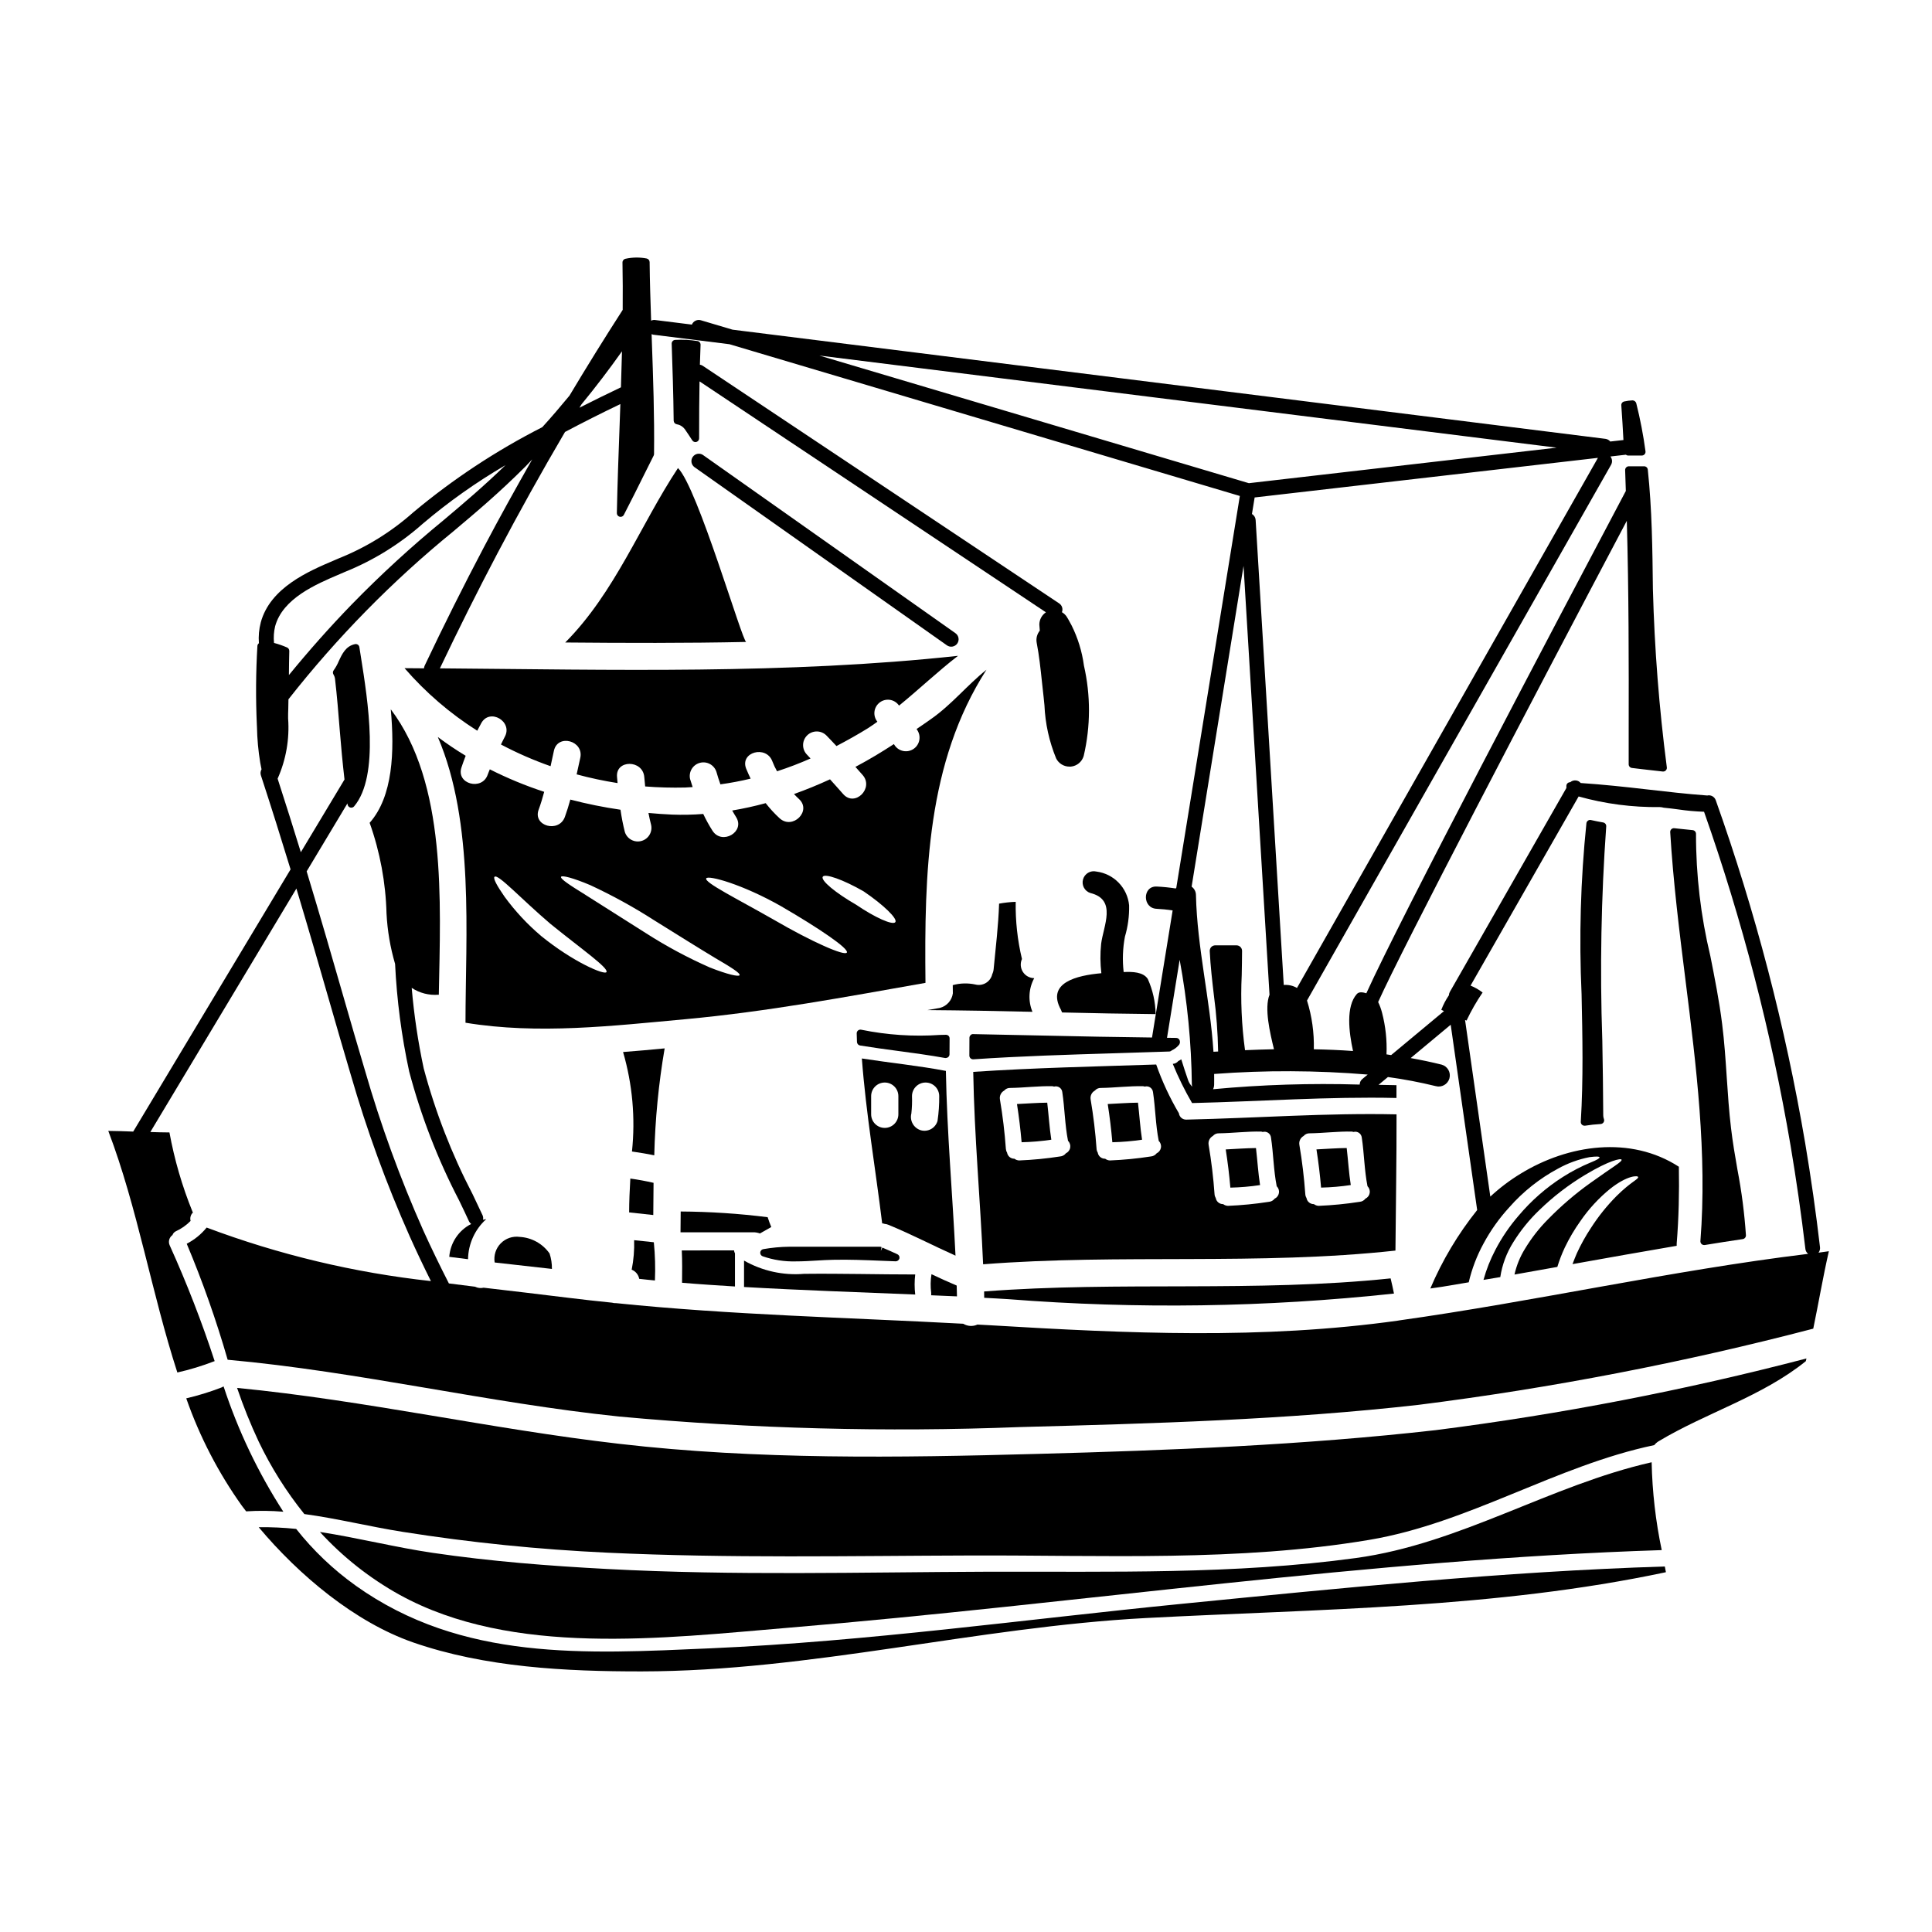
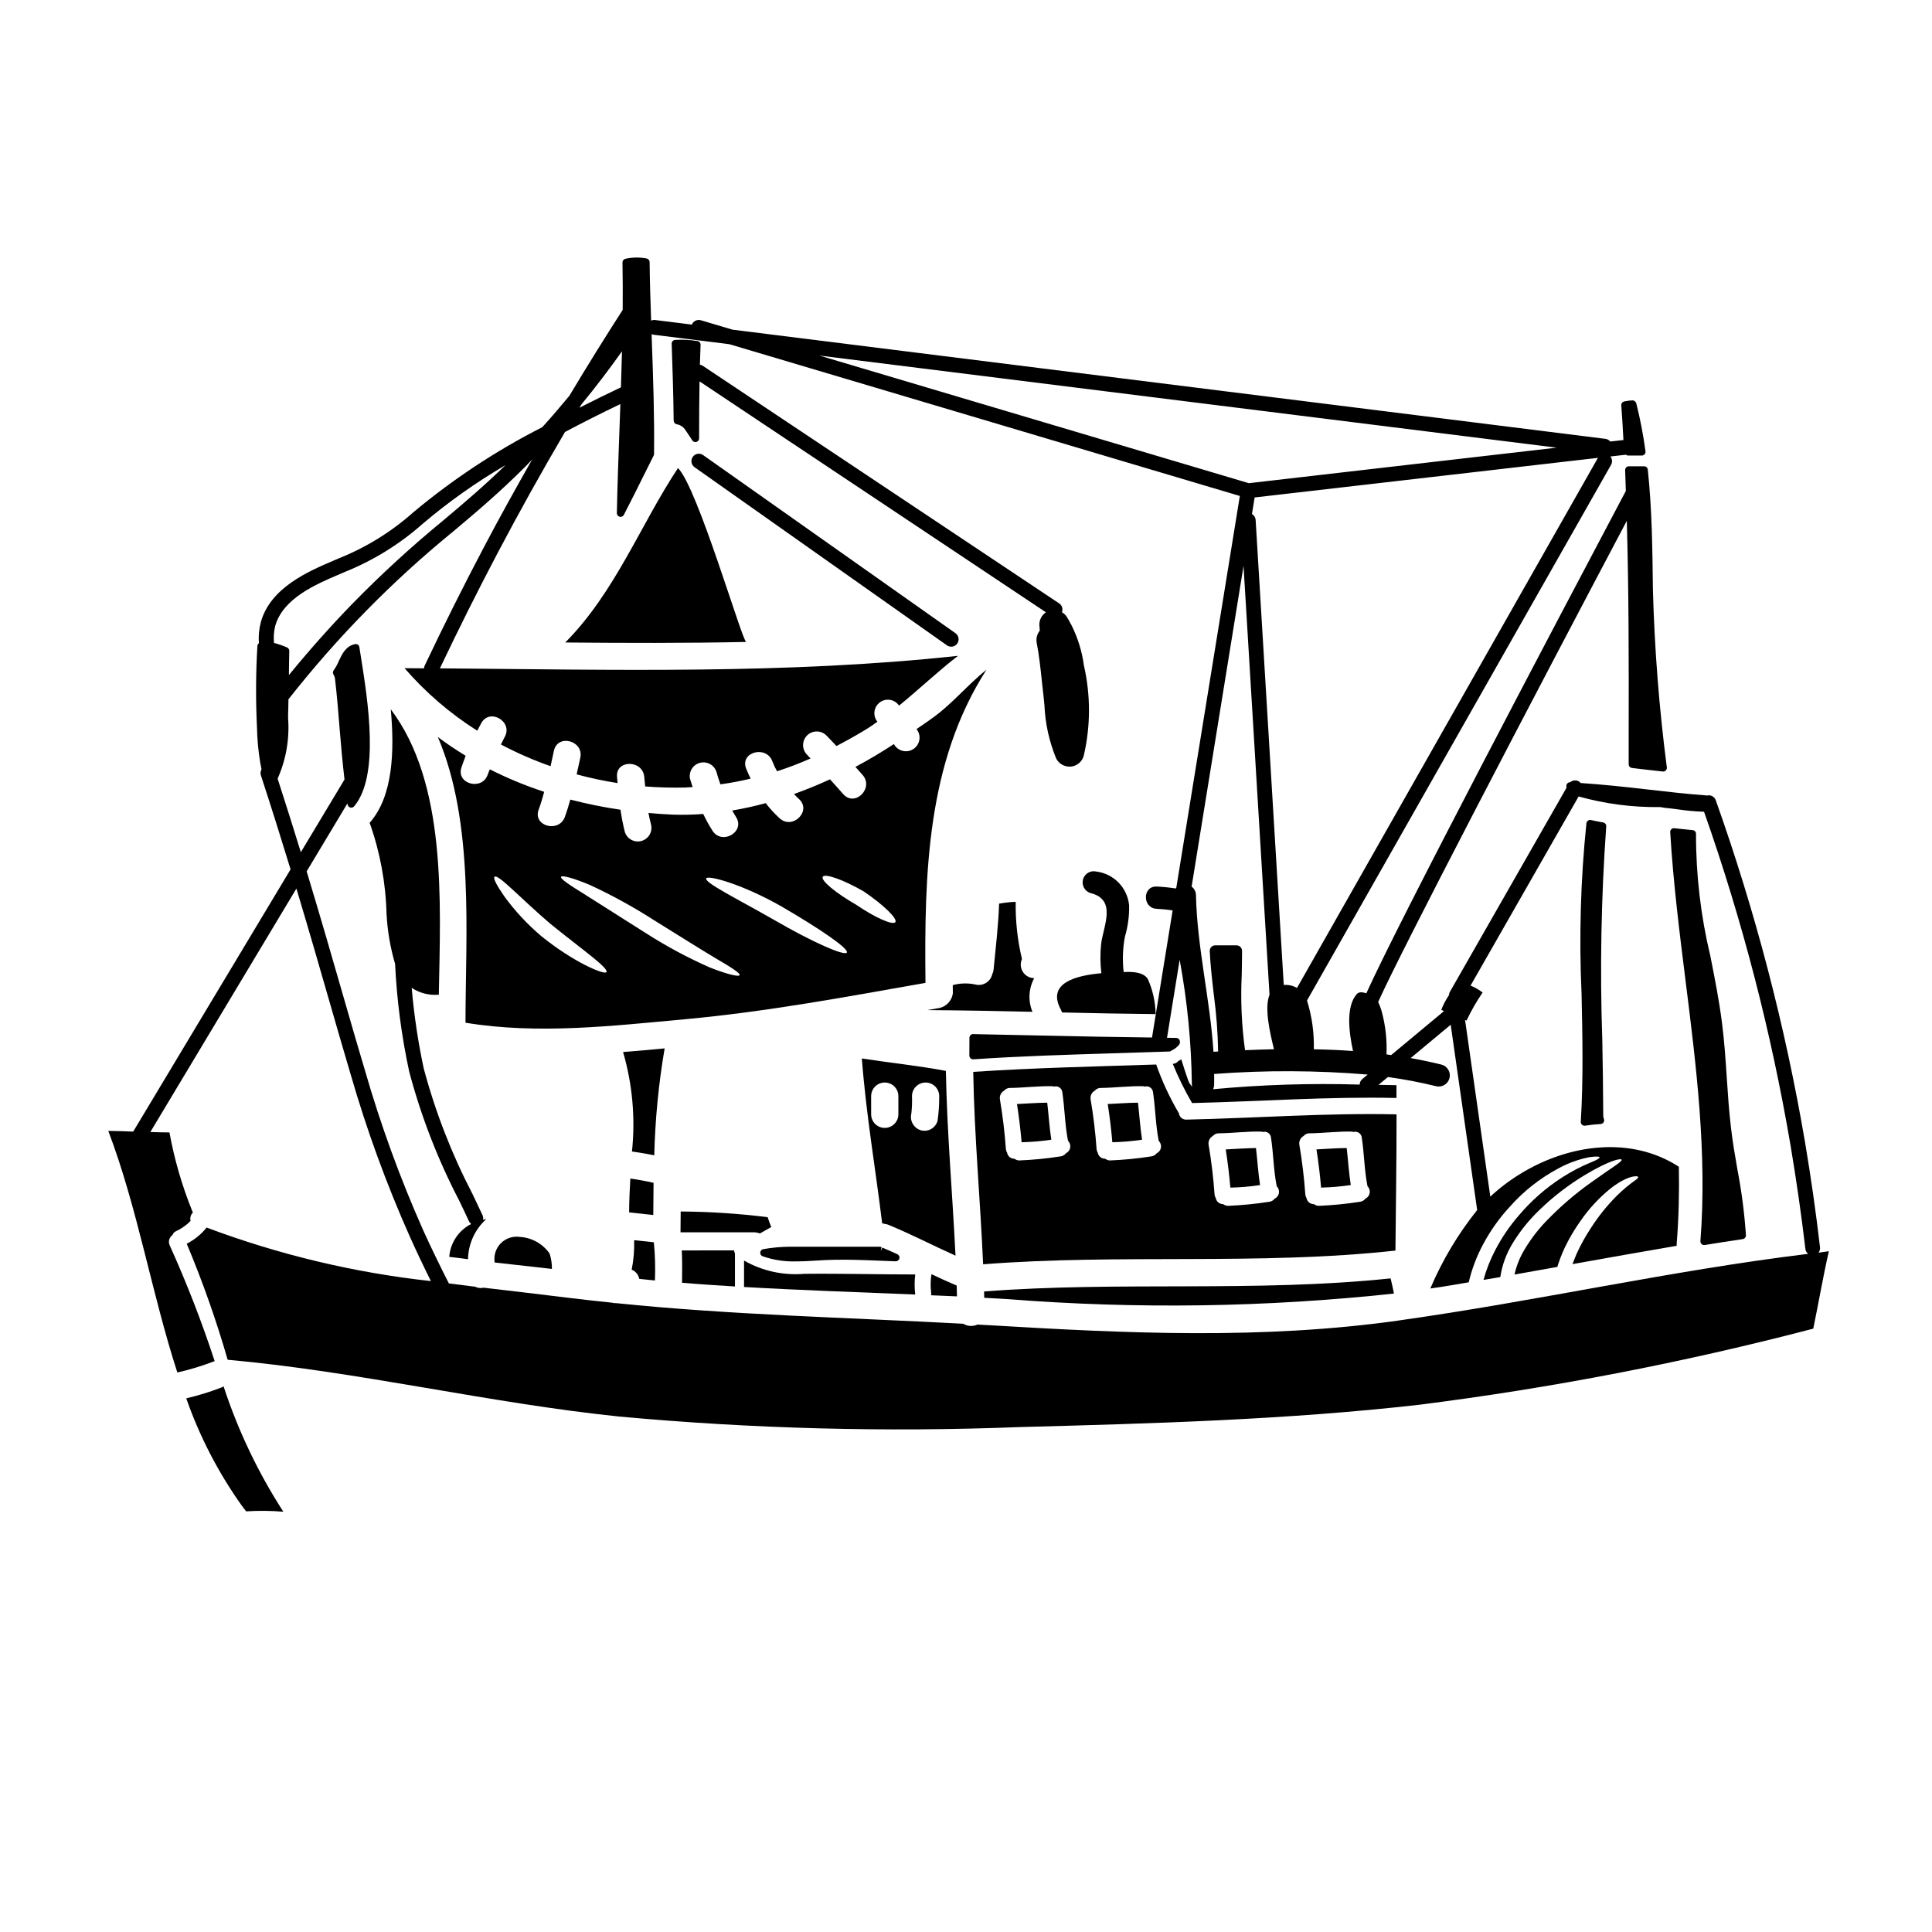
<svg xmlns="http://www.w3.org/2000/svg" fill="#000000" width="800px" height="800px" version="1.1" viewBox="144 144 512 512">
  <g>
    <path d="m389.26 404.47c-0.312-29.125 0.395-58.426 16.164-82.984-5.148 4.113-9.238 9.262-14.719 13.082-1.25 0.895-2.527 1.758-3.801 2.625 0.098 0.164 0.191 0.312 0.293 0.457l-0.004 0.004c1.008 1.719 0.43 3.934-1.289 4.941-1.723 1.008-3.934 0.43-4.941-1.289-0.023-0.047-0.047-0.07-0.07-0.117-3.32 2.164-6.691 4.184-10.199 6.039 0.625 0.719 1.273 1.418 1.898 2.141 3.082 3.465-1.996 8.586-5.117 5.098-1.152-1.324-2.336-2.621-3.512-3.938-3.148 1.445-6.324 2.754-9.547 3.898 0.434 0.457 0.867 0.914 1.324 1.324 3.441 3.148-1.66 8.227-5.117 5.117l-0.004-0.004c-1.344-1.234-2.582-2.578-3.703-4.019-2.926 0.797-5.887 1.449-8.875 1.949 0.34 0.578 0.648 1.152 1.012 1.707 2.527 3.938-3.727 7.555-6.231 3.656-0.914-1.43-1.73-2.918-2.453-4.449-2.75 0.215-5.512 0.27-8.266 0.168-2.094-0.094-4.16-0.238-6.254-0.434 0.191 1.059 0.434 2.094 0.695 3.125 0.441 1.887-0.688 3.781-2.551 4.297-1.867 0.52-3.809-0.527-4.398-2.371-0.492-1.945-0.875-3.918-1.156-5.906-4.477-0.648-8.918-1.551-13.297-2.691-0.434 1.574-0.891 3.078-1.445 4.594-1.574 4.328-8.562 2.453-6.949-1.926 0.578-1.539 1.035-3.125 1.469-4.723h-0.004c-4.949-1.617-9.766-3.609-14.41-5.961-0.164 0.457-0.395 0.914-0.551 1.395-1.492 4.375-8.465 2.481-6.949-1.926 0.336-1.031 0.719-2.043 1.105-3.055-2.527-1.539-5.004-3.195-7.383-4.981 9.742 22.66 7.336 52.582 7.336 75.719 19.238 3.176 39.086 0.82 58.352-0.938 21.578-2 42.309-5.871 63.547-9.625zm-27.227-28.117c0.527-0.961 5.41 0.742 10.848 3.871 5.312 3.606 9.055 7.262 8.391 8.152-0.66 0.891-5.336-1.18-10.387-4.617-5.434-3.125-9.406-6.418-8.852-7.406zm-10.922 7.871c10.105 5.867 17.852 11.164 17.32 12.203-0.531 1.039-9.309-2.836-19.312-8.66-9.859-5.625-18.5-9.883-17.965-10.988 0.426-0.93 9.52 1.5 19.957 7.438zm-63.762 7.769c-3.606-3.059-6.836-6.527-9.625-10.344-2.043-2.934-3.102-4.902-2.668-5.289 0.914-0.867 7 5.82 14.887 12.531 8.227 6.66 15.395 11.641 14.773 12.723-0.484 0.855-8.781-2.629-17.387-9.629zm11.809-10.848c-4.137-2.551-6.734-4.258-6.473-4.785 0.238-0.457 3.199 0.289 7.746 2.211 5.832 2.707 11.477 5.809 16.887 9.285 6.324 3.938 11.977 7.477 16.137 9.98 4.16 2.43 6.758 4.043 6.543 4.594-0.191 0.48-3.199-0.191-7.84-2.019h-0.004c-5.887-2.594-11.562-5.641-16.98-9.113-6.273-3.981-11.926-7.562-16.039-10.16z" />
    <path d="m345.39 470.88c1.012-0.578 2.019-1.133 3.008-1.707-0.363-0.844-0.672-1.707-0.961-2.598v-0.004c-7.644-0.961-15.34-1.465-23.047-1.512-0.047 3.391-0.047 5.512-0.047 5.512h19.242v-0.004c0.617-0.008 1.227 0.098 1.805 0.312z" />
    <path d="m311.48 449.16c1.996 0.293 3.938 0.602 5.902 1.012h0.004c0.23-9.5 1.148-18.973 2.754-28.34-3.68 0.363-7.336 0.676-11.02 0.965 2.488 8.551 3.293 17.504 2.359 26.363z" />
    <path d="m312.05 472.66c0.086 2.621-0.129 5.246-0.648 7.816 1.039 0.418 1.793 1.332 2 2.43 1.395 0.145 2.754 0.312 4.16 0.434 0.145-3.379 0.047-6.762-0.289-10.129-1.734-0.168-3.473-0.355-5.223-0.551z" />
    <path d="m317.2 457.46c-2.019-0.457-4.09-0.844-6.156-1.133-0.168 3.031-0.316 6.039-0.316 8.973 2.117 0.238 4.258 0.457 6.398 0.695 0.027-2.844 0.051-5.707 0.074-8.535z" />
    <path d="m323.67 268.04c-9.98 15.102-16.668 32.93-29.875 46.227 15.973 0.145 31.992 0.191 47.961-0.145-1.008 0-12.891-40.984-18.086-46.082z" />
    <path d="m281.73 471.79c-1.855-0.258-3.723 0.379-5.031 1.715-1.309 1.34-1.906 3.219-1.609 5.066 5.074 0.578 10.152 1.152 15.176 1.707 0.023-1.387-0.191-2.769-0.625-4.09-1.824-2.598-4.738-4.219-7.91-4.398z" />
    <path d="m568.85 361.96c-1.09-0.191-2.16-0.395-3.231-0.641-0.273-0.066-0.559-0.012-0.785 0.156-0.23 0.156-0.379 0.402-0.414 0.676-1.551 15.059-1.977 30.211-1.285 45.332 0.238 11.086 0.484 22.559-0.211 33.793v0.004c-0.016 0.27 0.078 0.535 0.266 0.734 0.188 0.195 0.445 0.309 0.719 0.309h0.148c1.363-0.219 2.734-0.371 4.113-0.445 0.32-0.016 0.613-0.18 0.789-0.445 0.172-0.266 0.207-0.598 0.094-0.891-0.117-0.305-0.176-0.625-0.176-0.953-0.023-6.691-0.137-13.359-0.25-20.035h-0.004c-0.648-18.844-0.301-37.715 1.043-56.523 0.051-0.516-0.305-0.98-0.816-1.07z" />
    <path d="m413.51 436.58c0.523 3.367 0.934 6.742 1.227 10.125 2.637-0.055 5.266-0.281 7.871-0.672-0.504-3.246-0.695-6.543-1.082-9.812-2.676 0.023-5.348 0.238-8.016 0.359z" />
    <path d="m437.56 436.58c0.523 3.367 0.934 6.742 1.223 10.125h0.004c2.633-0.055 5.266-0.281 7.871-0.672-0.508-3.246-0.695-6.543-1.082-9.812-2.672 0.023-5.348 0.238-8.016 0.359z" />
    <path d="m324.68 475.38c0.141 2.836 0.094 5.703 0.07 8.566 4.664 0.395 9.355 0.695 14.023 0.984v-8.781c-0.148-0.238-0.23-0.508-0.238-0.789z" />
    <path d="m468.83 448.61c0.527 3.367 0.938 6.734 1.227 10.129v-0.004c2.637-0.059 5.266-0.281 7.871-0.676-0.508-3.242-0.695-6.543-1.082-9.812-2.676 0.023-5.348 0.238-8.016 0.363z" />
    <path d="m625.93 475.96c0.305-0.398 0.445-0.898 0.395-1.398-1.07-9.207-2.402-18.5-3.938-27.66-5.262-30.914-13.191-61.312-23.703-90.855-0.332-0.922-1.301-1.453-2.254-1.23-5.375-0.395-10.82-1.02-16.082-1.629-5.711-0.66-11.59-1.289-17.453-1.68-0.145-0.176-0.316-0.328-0.512-0.445-0.723-0.402-1.621-0.312-2.246 0.23-0.27-0.004-0.531 0.098-0.73 0.277-0.191 0.184-0.301 0.441-0.301 0.707v0.551l-30.898 54.07c-0.145 0.266-0.223 0.559-0.238 0.863-0.82 1.199-1.496 2.492-2.012 3.852 0.234 0.117 0.477 0.223 0.711 0.344l-14 11.652c-0.395-0.055-0.824-0.137-1.23-0.191h-0.004c0.16-3.723-0.238-7.445-1.18-11.047-0.25-0.973-0.598-1.918-1.031-2.824 6.297-14.035 40.539-79.562 65.898-127.53 0.531 18.754 0.531 37.633 0.496 56.008v8.516c-0.004 0.5 0.375 0.922 0.871 0.977l2.441 0.293c1.906 0.219 3.812 0.449 5.723 0.652h0.102c0.266 0 0.516-0.105 0.703-0.297 0.207-0.207 0.309-0.496 0.273-0.785-2.043-15.688-3.277-31.469-3.695-47.281-0.117-10.406-0.238-21.164-1.352-31.648-0.051-0.5-0.473-0.883-0.98-0.883h-4.043 0.004c-0.27 0-0.527 0.109-0.715 0.305-0.184 0.195-0.281 0.457-0.27 0.723 0.082 1.836 0.117 3.684 0.184 5.512-19.188 36.254-59.828 113.36-68.77 133.12-0.891-0.273-1.918-0.473-2.516 0.191-2.934 3.277-2.113 10.078-1.012 15.109-3.457-0.254-6.918-0.395-10.387-0.457 0.109-4.379-0.5-8.746-1.809-12.926l80.586-141.98c0.391-0.695 0.32-1.562-0.18-2.191l4.098-0.473c0.156 0.129 0.348 0.203 0.547 0.219h3.68c0.285 0 0.555-0.125 0.742-0.34s0.273-0.496 0.234-0.777c-0.578-4.297-1.398-8.559-2.453-12.762-0.137-0.434-0.531-0.73-0.984-0.746-0.738 0.035-1.473 0.133-2.191 0.293-0.484 0.094-0.824 0.539-0.785 1.031 0.23 3.051 0.395 6.121 0.566 9.191l-3.492 0.395c-0.316-0.387-0.77-0.641-1.262-0.707l-231.34-28.934-8.414-2.5c-0.969-0.273-1.984 0.223-2.363 1.156l-9.766-1.219v-0.004c-0.355-0.039-0.715 0.027-1.035 0.188-0.176-5.152-0.344-10.359-0.395-15.523-0.004-0.465-0.332-0.863-0.785-0.957-1.859-0.363-3.773-0.336-5.621 0.074-0.465 0.094-0.797 0.504-0.789 0.98 0.086 4.176 0.086 8.367 0.055 12.562-4.82 7.484-9.523 15.062-14.109 22.734-2.363 2.852-4.723 5.644-7.199 8.348-12.199 6.203-23.656 13.766-34.16 22.543-5.797 5.164-12.445 9.281-19.648 12.172l-1.41 0.605c-6.727 2.867-16.891 7.199-19.391 16.43h0.004c-0.473 1.797-0.641 3.66-0.496 5.512-0.223 0.16-0.363 0.41-0.395 0.68-0.418 6.992-0.465 14.004-0.145 21l0.027 0.551c0.062 3.141 0.348 6.273 0.859 9.375l0.125 0.66c0.07 0.395 0.148 0.758 0.227 1.141v0.004c-0.277 0.477-0.344 1.047-0.176 1.574 2.852 8.715 5.461 17.051 7.871 24.941l-41.703 69.488c-2.199-0.082-4.406-0.168-6.606-0.18 7.746 20.348 11.473 42.957 18.305 64.027l0.004-0.004c3.305-0.746 6.551-1.734 9.715-2.957 0.059-0.008 0.113-0.027 0.168-0.051-3.41-10.43-7.387-20.664-11.906-30.664-0.457-0.973-0.152-2.133 0.727-2.754 0.148-0.43 0.461-0.781 0.863-0.984 1.473-0.668 2.805-1.602 3.938-2.758-0.219-0.801 0.02-1.66 0.625-2.234-0.055-0.062-0.098-0.137-0.121-0.215-2.75-6.773-4.797-13.809-6.109-21-1.688 0-3.379-0.062-5.062-0.113l38.707-64.516c3.277 10.898 6.156 20.891 8.688 29.695 2.047 7.086 3.871 13.457 5.512 18.945l0.203 0.684c4.219 14.629 9.441 28.945 15.629 42.852 1.785 3.977 3.656 7.926 5.617 11.848-20.324-2.227-40.293-6.992-59.434-14.188-1.441 1.781-3.242 3.242-5.281 4.289 4.215 10.023 7.836 20.289 10.848 30.742 34.879 3.148 68.984 11.449 103.79 15.055 35.25 3.238 70.676 4.168 106.05 2.789 35.211-0.938 70.809-1.926 105.83-5.902 35.242-4.449 70.16-11.191 104.53-20.18 1.422-6.832 2.574-13.711 4.137-20.52-0.914 0.129-1.82 0.262-2.727 0.379zm-121.6-44.535c-12.961-0.391-25.938 0.02-38.848 1.23 0.172-0.371 0.266-0.773 0.277-1.18 0.031-0.957 0-1.91 0-2.863 13.547-1.02 27.156-0.969 40.699 0.16l-1.426 1.18v0.004c-0.441 0.359-0.699 0.898-0.703 1.469zm-30.781-137.45 6.887 113.64c-1.422 3.582 0.113 10.07 1.18 14.445-2.551 0.055-5.109 0.141-7.676 0.25l0.004 0.004c-0.902-6.594-1.195-13.254-0.875-19.902 0.039-2.133 0.086-4.269 0.09-6.406 0.004-0.395-0.152-0.77-0.43-1.047-0.277-0.277-0.652-0.434-1.047-0.434h-5.629c-0.402 0-0.785 0.164-1.066 0.457-0.27 0.293-0.41 0.688-0.391 1.086 0.188 3.938 0.652 7.914 1.105 11.754 0.66 4.922 1.031 9.875 1.117 14.84l-1.152 0.059c-0.031 0-0.051 0-0.082 0.023-0.887-13.91-4.328-27.551-4.644-41.539 0-0.887-0.426-1.719-1.148-2.231zm14.168 111.84v0.004c-1.059-0.617-2.285-0.895-3.508-0.789l-7.453-123.23c-0.039-0.656-0.406-1.25-0.977-1.574l0.715-4.394 90.973-10.496zm68.816-143.18-81.57 9.414-113.81-33.82zm-258.43-11.48c3.715-4.523 7.293-9.211 10.73-14.059-0.078 3.195-0.172 6.375-0.277 9.547-3.695 1.754-7.359 3.559-10.996 5.406zm-81.195 58.832c2.004-7.391 10.754-11.121 17.141-13.84l1.422-0.613c7.543-3.043 14.504-7.363 20.586-12.762 6.836-5.801 14.168-10.988 21.91-15.504-5.828 5.637-10.98 10.008-16.348 14.523h0.004c-8.547 7-16.695 14.469-24.402 22.379-5.809 5.988-11.371 12.27-16.656 18.727 0.02-2.129 0.043-4.254 0.102-6.383h-0.004c0.012-0.398-0.219-0.762-0.582-0.926-1.121-0.488-2.277-0.895-3.461-1.203-0.152-1.473-0.055-2.957 0.289-4.398zm297.67 183.98c-36.059 5.051-71.773 3.418-107.97 1.25-1.18-0.074-2.383-0.121-3.582-0.191-1.207 0.555-2.613 0.473-3.754-0.219-30.785-1.66-61.332-2.312-92-5.461-0.363 0.02-0.73-0.023-1.082-0.125-3.867-0.387-7.746-0.82-11.641-1.301-7.43-0.938-14.914-1.777-22.391-2.668v0.004c-0.762 0.18-1.562 0.086-2.262-0.266-2.312-0.277-4.625-0.566-6.934-0.867-2.371-4.644-4.656-9.344-6.797-14.066-6.121-13.758-11.281-27.922-15.449-42.391l-0.203-0.684c-1.645-5.473-3.469-11.809-5.512-18.895-2.797-9.73-6.019-20.902-9.734-33.168l10.809-18.012c0 0.102 0.023 0.207 0.039 0.312 0.066 0.375 0.34 0.684 0.711 0.785 0.086 0.023 0.172 0.035 0.262 0.035 0.293 0.004 0.57-0.125 0.758-0.348 6.824-8.078 3.652-27.973 1.758-39.859l-0.367-2.316v-0.004c-0.035-0.262-0.18-0.5-0.391-0.66-0.227-0.148-0.5-0.203-0.766-0.152-2.445 0.512-3.426 2.617-4.285 4.477v-0.004c-0.359 0.863-0.816 1.688-1.359 2.449-0.258 0.324-0.281 0.777-0.062 1.129 0.227 0.367 0.371 0.777 0.414 1.203 0.527 4.492 0.891 9.082 1.246 13.516 0.344 4.309 0.754 8.715 1.262 13.109l-11.574 19.266c-1.918-6.246-3.969-12.746-6.152-19.496v0.004c2.234-5.019 3.188-10.512 2.781-15.988 0-0.895 0-1.711 0.043-2.434 0.027-0.867 0.031-1.734 0.047-2.606 12.883-16.41 27.543-31.34 43.715-44.523 6.219-5.231 12.09-10.172 19.164-17.234 0.582-0.586 1.133-1.219 1.711-1.812-4.356 7.664-8.633 15.352-12.719 23.117-5.469 10.375-10.781 20.996-15.785 31.562h0.004c-0.098 0.215-0.156 0.445-0.168 0.68-1.715 0-3.441-0.031-5.152-0.039 5.574 6.441 12.066 12.023 19.266 16.574 0.359-0.672 0.695-1.352 1.059-2 2.234-4.086 8.465-0.434 6.227 3.633-0.359 0.672-0.672 1.348-1.008 2.019 4.234 2.242 8.633 4.164 13.152 5.75 0.293-1.371 0.578-2.754 0.895-4.137 1.031-4.523 7.981-2.598 6.977 1.926-0.34 1.469-0.648 2.91-0.965 4.375 3.57 0.965 7.191 1.734 10.848 2.312-0.047-0.555-0.094-1.082-0.145-1.637-0.395-4.617 6.809-4.594 7.219 0 0.07 0.844 0.168 1.684 0.238 2.527 3.519 0.273 7.055 0.367 10.586 0.285 0.672-0.023 1.324-0.094 1.996-0.121-0.215-0.719-0.457-1.418-0.672-2.113h-0.004c-0.434-1.891 0.699-3.785 2.566-4.301s3.812 0.531 4.41 2.375c0.312 1.129 0.672 2.234 1.059 3.316 2.691-0.371 5.367-0.875 8.008-1.512-0.395-0.867-0.844-1.754-1.203-2.691-1.656-4.352 5.316-6.231 6.949-1.926 0.352 0.918 0.77 1.809 1.254 2.668 3.012-0.977 5.977-2.109 8.875-3.391-0.316-0.316-0.602-0.648-0.914-0.988-1.414-1.41-1.414-3.703 0-5.117 1.414-1.41 3.703-1.41 5.117 0 0.914 0.914 1.777 1.875 2.668 2.809 2.836-1.488 5.656-3.055 8.395-4.758 0.844-0.531 1.637-1.109 2.453-1.684-1.203-1.48-1.031-3.644 0.387-4.918 1.414-1.277 3.586-1.219 4.93 0.133l0.434 0.504c5.289-4.305 10.27-9.055 15.609-13.184-45.316 4.91-91.738 3.676-137.3 3.316 4.848-10.199 9.961-20.434 15.23-30.438 5.703-10.832 11.676-21.566 17.926-32.207 4.824-2.555 9.711-5.019 14.668-7.387-0.07 1.922-0.133 3.848-0.203 5.754-0.281 7.582-0.57 15.418-0.727 23.133l-0.004-0.004c-0.008 0.457 0.301 0.863 0.746 0.973 0.078 0.02 0.16 0.031 0.238 0.031 0.371 0 0.707-0.203 0.875-0.531 1.844-3.543 3.625-7.129 5.379-10.664l2.516-5.031v0.004c0.066-0.137 0.102-0.281 0.105-0.43 0.125-10.051-0.234-20.254-0.59-30.121-0.02-0.539-0.039-1.102-0.055-1.645h-0.004c0.137 0.062 0.277 0.113 0.426 0.141l20.207 2.527 135.26 40.215-16.836 103.82c-0.051 0.066-0.098 0.129-0.145 0.199-1.68-0.262-3.371-0.434-5.07-0.516-3.797-0.156-3.793 5.746 0 5.902 1.422 0.066 2.836 0.211 4.242 0.43l-5.465 33.68c-9.508-0.105-19.078-0.301-28.398-0.508-6.328-0.145-12.66-0.277-18.988-0.395v0.004c-0.266-0.035-0.527 0.07-0.695 0.277-0.191 0.18-0.301 0.43-0.305 0.688-0.02 1.574-0.02 3.148-0.02 4.723v0.004c0.004 0.543 0.441 0.98 0.984 0.984h0.062c12.426-0.848 25.094-1.227 37.336-1.602 4.859-0.145 9.723-0.293 14.586-0.465h0.004c0.25-0.012 0.484-0.117 0.66-0.293 0.672-0.305 1.277-0.746 1.77-1.301 0.371-0.328 0.508-0.852 0.348-1.324-0.129-0.41-0.508-0.688-0.938-0.688-0.789 0-1.621-0.023-2.43-0.031l3.348-20.66 0.004-0.004c2.027 10.926 3.109 22.004 3.231 33.113 0.016 0.168 0.043 0.336 0.09 0.5-0.473-0.473-0.836-1.039-1.066-1.664-0.648-1.855-1.25-3.703-1.828-5.582v0.004c-0.25 0.172-0.512 0.324-0.785 0.453-0.363 0.445-0.898 0.719-1.469 0.75 1.461 3.578 3.172 7.047 5.117 10.387 18.062-0.434 36.102-1.754 54.164-1.348v-3.391l-4.75-0.09 2.492-2.074-0.004 0.004c4.262 0.578 8.488 1.387 12.668 2.41 1.57 0.438 3.195-0.484 3.633-2.059 0.434-1.57-0.488-3.195-2.059-3.633-2.754-0.684-5.477-1.25-8.211-1.742l10.605-8.836 7.016 49.117h-0.004c-5.066 6.328-9.242 13.32-12.41 20.781 1.059-0.145 2.09-0.293 3.148-0.457 2.336-0.395 4.691-0.789 7.027-1.18 0.84-3.594 2.164-7.055 3.934-10.293 1.855-3.453 4.137-6.66 6.781-9.547 3.672-4.184 8.062-7.672 12.965-10.297 2.602-1.438 5.406-2.461 8.32-3.031 1.828-0.238 2.621-0.188 2.668 0.051 0.047 0.238-0.648 0.672-2.258 1.324v-0.004c-2.594 1.07-5.09 2.367-7.457 3.875-4.414 2.805-8.371 6.269-11.738 10.27-2.398 2.766-4.461 5.805-6.156 9.051-1.332 2.531-2.391 5.199-3.148 7.961 1.492-0.238 2.961-0.504 4.453-0.742v-0.004c0.5-3.293 1.68-6.445 3.461-9.262 1.926-3.109 4.238-5.961 6.883-8.488 3.66-3.559 7.719-6.68 12.094-9.309 6.547-3.938 9.523-4.449 9.695-4.066 0.238 0.531-2.281 1.879-8.297 6.207-3.977 2.844-7.695 6.031-11.113 9.523-2.383 2.383-4.469 5.051-6.207 7.938-1.289 2.094-2.219 4.387-2.754 6.785l11.355-2.023c0.531-1.75 1.191-3.461 1.969-5.117 1.18-2.465 2.57-4.824 4.16-7.051 2.203-3.203 4.852-6.078 7.871-8.535 4.668-3.68 7.383-3.512 7.406-3.125 0.191 0.574-1.852 1.199-5.723 5.051-2.559 2.582-4.84 5.426-6.805 8.488-1.402 2.125-2.641 4.352-3.703 6.664-0.395 0.914-0.789 1.902-1.156 2.887 9.215-1.66 18.418-3.281 27.609-4.856v-0.004c-0.012-0.199-0.012-0.402 0-0.602 0.555-6.805 0.699-13.59 0.578-20.348-12.797-8.297-29.32-5.902-41.922 1.832v-0.004c-2.879 1.754-5.578 3.793-8.047 6.086l-6.691-46.797c0.125 0.043 0.246 0.102 0.395 0.145l-0.004 0.004c1.219-2.59 2.644-5.074 4.258-7.438-0.977-0.754-2.051-1.367-3.195-1.828l28.641-50.125h0.004c6.996 1.961 14.238 2.906 21.504 2.812 0.352 0.012 0.703 0.066 1.043 0.164 1.297 0.117 2.598 0.293 3.902 0.461h-0.004c2.25 0.336 4.516 0.539 6.789 0.613 10.133 28.77 17.797 58.352 22.922 88.426 1.535 9.078 2.856 18.312 3.938 27.449h-0.004c0.066 0.508 0.328 0.973 0.73 1.289-36.449 4.434-72.262 12.586-108.59 17.668z" />
    <path d="m390.85 481.68c-0.266 1.637-0.289 3.309-0.074 4.953 0.012 0.211 0.012 0.418 0 0.629l6.832 0.289c-0.023-0.938-0.051-1.898-0.074-2.863-2.234-0.961-4.473-1.949-6.684-3.008z" />
    <path d="m404.8 486.25c0 0.578 0.023 1.133 0.023 1.684 2.141 0.121 4.305 0.215 6.445 0.363 34.023 2.664 68.219 2.164 102.15-1.492-0.266-1.348-0.574-2.695-0.891-4.019-35.812 3.754-71.867 0.699-107.73 3.465z" />
    <path d="m357.1 481.58c-5.543 0.465-11.094-0.762-15.922-3.512v7c15.102 0.867 30.207 1.371 45.363 1.996v-0.004c-0.207-1.766-0.207-3.547 0-5.312-9.832 0-19.602-0.277-29.441-0.168z" />
    <path d="m501.97 458.05c-0.508-3.242-0.699-6.543-1.082-9.812-2.672 0.023-5.34 0.238-8.012 0.363 0.527 3.367 0.938 6.734 1.223 10.129l0.004-0.004c2.633-0.059 5.262-0.285 7.867-0.676z" />
    <path d="m458.44 440.71c-1.012 0.059-1.895-0.676-2.019-1.684-2.422-4.098-4.434-8.426-6.016-12.918-16.188 0.531-32.352 0.867-48.488 1.949 0.289 17.031 1.875 33.988 2.621 50.992 36.387-2.836 72.949 0.34 109.27-3.633 0.094-12.023 0.316-24.051 0.289-36.102-18.566-0.41-37.09 0.988-55.656 1.395zm-31.965 8.922v0.004c-0.379 0.492-0.953 0.801-1.574 0.84-3.586 0.559-7.195 0.91-10.82 1.055-0.453-0.02-0.891-0.18-1.254-0.457-0.965 0.02-1.793-0.68-1.945-1.633-0.184-0.297-0.289-0.637-0.316-0.988-0.312-4.375-0.836-8.746-1.574-13.105-0.156-0.938 0.297-1.875 1.129-2.332 0.391-0.465 0.973-0.719 1.574-0.699 3.773-0.047 7.504-0.555 11.277-0.457 0.125 0.02 0.246 0.051 0.363 0.094 0.492-0.137 1.02-0.055 1.441 0.234 0.426 0.289 0.695 0.75 0.746 1.258 0.648 4.281 0.672 8.637 1.516 12.891 0.477 0.469 0.691 1.141 0.578 1.797-0.109 0.656-0.539 1.219-1.141 1.504zm24.055 0-0.004 0.004c-0.379 0.492-0.953 0.801-1.574 0.84-3.582 0.559-7.199 0.91-10.824 1.055-0.449-0.02-0.887-0.18-1.246-0.457-0.973 0.031-1.816-0.668-1.969-1.633-0.184-0.297-0.289-0.637-0.312-0.988-0.309-4.375-0.836-8.746-1.574-13.105-0.156-0.938 0.297-1.875 1.129-2.332 0.391-0.465 0.969-0.719 1.574-0.699 3.777-0.047 7.508-0.555 11.281-0.457 0.121 0.02 0.242 0.051 0.359 0.094 0.492-0.137 1.023-0.055 1.445 0.234 0.422 0.289 0.695 0.75 0.746 1.258 0.648 4.281 0.672 8.637 1.516 12.891h-0.004c0.477 0.469 0.699 1.137 0.59 1.793s-0.535 1.219-1.137 1.508zm31.27 12.023-0.004 0.004c-0.379 0.496-0.953 0.801-1.574 0.844-3.586 0.555-7.195 0.91-10.82 1.059-0.453-0.023-0.891-0.18-1.25-0.457-0.977 0.023-1.816-0.676-1.969-1.637-0.184-0.301-0.293-0.637-0.316-0.984-0.309-4.379-0.836-8.75-1.574-13.109v-0.004c-0.156-0.938 0.297-1.871 1.129-2.328 0.391-0.465 0.973-0.723 1.574-0.703 3.777-0.047 7.508-0.551 11.281-0.457v0.004c0.125 0.016 0.246 0.047 0.363 0.098 0.492-0.141 1.02-0.055 1.441 0.23 0.422 0.289 0.695 0.746 0.746 1.258 0.648 4.281 0.672 8.637 1.516 12.895 0.477 0.465 0.695 1.133 0.586 1.789s-0.531 1.219-1.133 1.504zm20.898-17.676-0.004 0.004c0.492-0.141 1.02-0.055 1.441 0.234 0.422 0.285 0.695 0.746 0.75 1.254 0.648 4.281 0.672 8.637 1.516 12.895 0.473 0.465 0.691 1.133 0.582 1.789-0.109 0.66-0.535 1.219-1.137 1.504-0.379 0.496-0.953 0.805-1.578 0.844-3.582 0.555-7.195 0.91-10.82 1.059-0.453-0.023-0.891-0.184-1.25-0.457-0.973 0.027-1.816-0.676-1.969-1.637-0.184-0.301-0.289-0.637-0.312-0.984-0.312-4.379-0.836-8.75-1.574-13.109v-0.004c-0.156-0.938 0.297-1.871 1.129-2.328 0.387-0.465 0.969-0.723 1.574-0.703 3.777-0.047 7.508-0.551 11.281-0.457v0.004c0.125 0.016 0.25 0.047 0.367 0.098z" />
    <path d="m323.35 256.43c0.844 0.141 1.598 0.598 2.113 1.277 0.691 1 1.359 2 2 3 0.238 0.367 0.688 0.535 1.105 0.41 0.418-0.125 0.707-0.508 0.707-0.945 0-5.691 0.023-10.578 0.109-15.098l91.797 61.195c-1.09 0.73-1.742 1.949-1.746 3.262l0.121 1.594c-0.738 0.902-1.039 2.094-0.816 3.242 0.645 3.34 1.004 6.723 1.383 10.305 0.141 1.363 0.289 2.723 0.449 4.078 0.074 0.652 0.145 1.387 0.219 2.168 0.207 4.836 1.258 9.594 3.098 14.07 0.668 1.332 2.031 2.176 3.523 2.172h0.363-0.004c1.617-0.148 2.973-1.273 3.422-2.832 1.84-7.871 1.859-16.055 0.062-23.93-0.5-3.727-1.613-7.344-3.293-10.703l-0.316-0.578c-0.301-0.566-0.613-1.148-0.965-1.695v-0.004c-0.324-0.484-0.758-0.887-1.262-1.18 0.336-0.848 0.043-1.812-0.715-2.324l-94.465-62.977h0.004c-0.23-0.152-0.492-0.25-0.766-0.293 0.051-1.793 0.109-3.543 0.18-5.258 0.02-0.496-0.332-0.926-0.82-1.008-1.953-0.316-3.93-0.422-5.906-0.305-0.535 0.027-0.953 0.484-0.93 1.02 0.227 6.504 0.457 13.477 0.527 20.395v0.004c0.016 0.469 0.359 0.859 0.82 0.938z" />
-     <path d="m457.09 569.04c-41.539 4.113-83.172 9.957-124.88 11.785-33.062 1.445-65.781 3.465-93.949-16.617l0.004-0.004c-5.941-4.238-11.254-9.297-15.777-15.027-3.301-0.34-6.617-0.492-9.934-0.457 10.75 12.844 25.586 25.191 40.887 30.523 19.098 6.637 40.504 7.719 60.613 7.695 44.871-0.047 88.73-11.762 133.59-14.141 46.109-2.43 92.531-2.523 137.84-12.148-0.094-0.504-0.191-1.008-0.289-1.516-42.836 1.34-85.457 5.695-128.1 9.906z" />
-     <path d="m249.88 566.63c29.875 16.477 70.062 11.496 102.87 8.754 77.234-6.422 154.08-18.105 231.62-20.59h0.004c-1.613-7.66-2.504-15.453-2.672-23.281-26.914 6.086-50.652 21.574-78.328 25.375-32.273 4.402-64.945 3.543-97.438 3.633-33.648 0.117-67.391 1.082-101.02-0.723-15.445-0.816-30.91-2.019-46.227-4.277-9.863-1.445-19.895-3.996-29.914-5.535h0.004c6.09 6.648 13.215 12.27 21.098 16.645z" />
-     <path d="m418.8 529.3c-36.75 1.008-74.102 1.574-110.69-2.672-33.914-3.898-67.305-11.52-101.28-14.816 1.641 4.844 3.551 9.59 5.723 14.219 3.277 6.848 7.336 13.293 12.098 19.207 8.73 1.18 17.344 3.344 26.098 4.723 17.938 2.832 36.023 4.672 54.168 5.512 32.133 1.516 64.266 0.844 96.434 0.746 34.949-0.121 70.883 1.684 105.52-4.137 26.457-4.453 49.406-19.629 75.523-25.113 0.309-0.387 0.684-0.723 1.105-0.988 12.727-7.648 27.418-11.855 39.062-21.254h-0.004c0.07-0.234 0.129-0.477 0.172-0.719-32.305 8.441-65.117 14.781-98.238 18.992-34.996 3.965-70.496 5.359-105.69 6.301z" />
    <path d="m219.09 544.62c-6.672-10.332-11.992-21.48-15.824-33.168-0.023 0-0.047-0.027-0.07-0.027-0.172 0.121-0.359 0.219-0.555 0.293-3.027 1.168-6.125 2.121-9.281 2.859 3.539 10.125 8.492 19.695 14.715 28.43 0.363 0.504 0.789 1.012 1.156 1.516 3.285-0.207 6.582-0.176 9.859 0.098z" />
-     <path d="m602.74 442.95c-0.535-4.445-0.84-9.004-1.133-13.422-0.309-4.66-0.629-9.48-1.227-14.191-0.754-6.082-1.969-12.145-3.125-18.008l-0.004-0.004c-2.535-10.582-3.809-21.43-3.793-32.312 0.02-0.523-0.371-0.973-0.895-1.02-1.062-0.098-2.106-0.207-3.148-0.324l-1.707-0.184c-0.289-0.031-0.574 0.066-0.785 0.266-0.207 0.203-0.32 0.484-0.301 0.773 0.789 13.18 2.449 26.492 4.066 39.359 2.828 22.555 5.754 45.875 3.938 69.023h-0.004c-0.012 0.293 0.102 0.582 0.316 0.785 0.184 0.164 0.418 0.258 0.664 0.258 0.055 0.004 0.109 0.004 0.164 0 3.332-0.551 6.695-1.074 10.09-1.574h-0.004c0.5-0.078 0.859-0.516 0.84-1.02-0.391-5.805-1.137-11.578-2.234-17.289-0.645-3.648-1.285-7.418-1.719-11.117z" />
-     <path d="m394.65 418.23-1.617 0.039c-6.957 0.48-13.945 0.016-20.777-1.379-0.301-0.07-0.617-0.004-0.859 0.188-0.234 0.191-0.371 0.48-0.363 0.785l0.07 2.262v0.004c0.016 0.469 0.363 0.859 0.824 0.938 3.344 0.543 6.691 0.996 10.062 1.449 4.102 0.551 8.344 1.121 12.48 1.867h0.004c0.059 0.004 0.117 0.004 0.172 0 0.23 0 0.453-0.082 0.629-0.23 0.227-0.188 0.355-0.461 0.355-0.754 0-1.41 0-2.797 0.023-4.188 0.004-0.27-0.098-0.527-0.285-0.719-0.199-0.172-0.453-0.27-0.719-0.262z" />
+     <path d="m602.74 442.95c-0.535-4.445-0.84-9.004-1.133-13.422-0.309-4.66-0.629-9.48-1.227-14.191-0.754-6.082-1.969-12.145-3.125-18.008l-0.004-0.004c-2.535-10.582-3.809-21.43-3.793-32.312 0.02-0.523-0.371-0.973-0.895-1.02-1.062-0.098-2.106-0.207-3.148-0.324l-1.707-0.184c-0.289-0.031-0.574 0.066-0.785 0.266-0.207 0.203-0.32 0.484-0.301 0.773 0.789 13.18 2.449 26.492 4.066 39.359 2.828 22.555 5.754 45.875 3.938 69.023h-0.004c-0.012 0.293 0.102 0.582 0.316 0.785 0.184 0.164 0.418 0.258 0.664 0.258 0.055 0.004 0.109 0.004 0.164 0 3.332-0.551 6.695-1.074 10.09-1.574h-0.004c0.5-0.078 0.859-0.516 0.84-1.02-0.391-5.805-1.137-11.578-2.234-17.289-0.645-3.648-1.285-7.418-1.719-11.117" />
    <path d="m377.62 474.5c-0.133-0.07-0.285-0.105-0.438-0.102h-24.027c-2.305 0.023-4.602 0.238-6.867 0.637-0.438 0.074-0.773 0.43-0.816 0.871-0.043 0.445 0.219 0.859 0.633 1.016 2.828 0.984 5.812 1.445 8.805 1.359 1.859 0 3.719-0.109 5.562-0.223 1.469-0.086 2.926-0.176 4.352-0.199 4.164-0.094 8.426 0.082 12.547 0.246 1.332 0.059 2.664 0.109 3.992 0.156h0.004c0.457-0.004 0.859-0.309 0.988-0.75 0.113-0.457-0.113-0.926-0.539-1.125-1.312-0.613-2.621-1.18-3.973-1.758l-0.422 0.891z" />
    <path d="m394.67 427.8c-7.359-1.395-14.84-2.141-22.27-3.293 1.105 14.645 3.606 29.125 5.383 43.691h0.004c0.219 0.023 0.438 0.07 0.648 0.145 0.34 0.027 0.672 0.109 0.988 0.238 6.039 2.477 11.832 5.512 17.797 8.18-0.793-16.32-2.262-32.629-2.551-48.961zm-12.594 11.496v0.004c0 1.992-1.617 3.606-3.609 3.606s-3.606-1.613-3.606-3.606v-4.812c0-1.992 1.613-3.606 3.606-3.606s3.609 1.613 3.609 3.606zm10.391 1.707v0.004c-0.25 0.922-0.855 1.707-1.688 2.184-0.828 0.473-1.816 0.598-2.738 0.344-1.898-0.566-3.012-2.531-2.523-4.453 0.168-1.523 0.227-3.059 0.168-4.594 0-1.992 1.613-3.606 3.606-3.606 1.992 0 3.609 1.613 3.609 3.606 0.02 2.184-0.125 4.363-0.441 6.519z" />
    <path d="m418.08 403.22c-1.219-0.008-2.348-0.633-3.004-1.656-0.656-1.027-0.746-2.312-0.246-3.422-1.184-4.961-1.742-10.051-1.66-15.148-1.477 0.051-2.945 0.211-4.398 0.48-0.191 5.793-0.891 11.566-1.445 17.344v-0.004c-0.039 0.488-0.172 0.961-0.395 1.395 0.004 0.059-0.004 0.117-0.027 0.168-0.551 1.898-2.508 3.016-4.426 2.527-1.98-0.426-4.035-0.371-5.988 0.164 0 0.723 0.027 1.445 0.027 2.164v0.004c-0.25 1.871-1.613 3.402-3.441 3.871l-3.293 0.578c9.281 0.07 18.543 0.238 27.828 0.457-1.199-2.891-1.027-6.172 0.469-8.922z" />
    <path d="m271.9 466.09c-0.789-1.68-1.684-3.594-2.684-5.676h-0.004c-5.508-10.59-9.844-21.75-12.926-33.285-1.504-7.035-2.566-14.16-3.18-21.332 2.094 1.383 4.586 2.019 7.086 1.816 0.027 0 0.051 0.023 0.098 0.023 0.457-24.895 2.117-55.992-12.727-75.664 1.012 11.207 0.578 23.113-5.606 30.086h0.004c2.754 7.731 4.262 15.852 4.473 24.055 0.234 4.516 0.996 8.988 2.269 13.332 0.461 9.594 1.711 19.133 3.738 28.523 3.137 11.832 7.57 23.285 13.223 34.145 0.988 2.059 1.895 3.938 2.656 5.613 0.133 0.25 0.324 0.469 0.555 0.637-3.328 1.688-5.535 4.992-5.816 8.715 1.656 0.215 3.316 0.434 4.981 0.625h-0.004c0.066-4.059 1.816-7.91 4.836-10.629-0.297 0.043-0.574 0.125-0.867 0.188v0.004c0.09-0.395 0.055-0.805-0.105-1.176z" />
    <path d="m397.2 311.8-66.914-47.23 0.004-0.004c-0.891-0.59-2.086-0.363-2.699 0.508-0.613 0.871-0.422 2.07 0.43 2.711l66.914 47.23c0.426 0.305 0.957 0.426 1.477 0.336 0.516-0.09 0.977-0.383 1.277-0.812 0.621-0.891 0.402-2.117-0.488-2.738z" />
    <path d="m432.97 380.66c7.117 1.758 3.418 8.738 2.836 13.52h0.004c-0.27 2.574-0.246 5.164 0.062 7.731-6.516 0.582-14.664 2.504-10.703 9.703 0.113 0.227 0.207 0.461 0.289 0.699 8.266 0.191 16.531 0.359 24.797 0.434-0.055-3.203-0.758-6.359-2.066-9.285-1.18-1.902-4.106-1.969-6.406-1.863v0.004c-0.363-3.125-0.25-6.289 0.336-9.379 0.797-2.695 1.172-5.492 1.109-8.301-0.445-4.648-4.051-8.367-8.688-8.957-1.547-0.367-3.106 0.559-3.527 2.09-0.426 1.535 0.441 3.129 1.957 3.606z" />
  </g>
</svg>